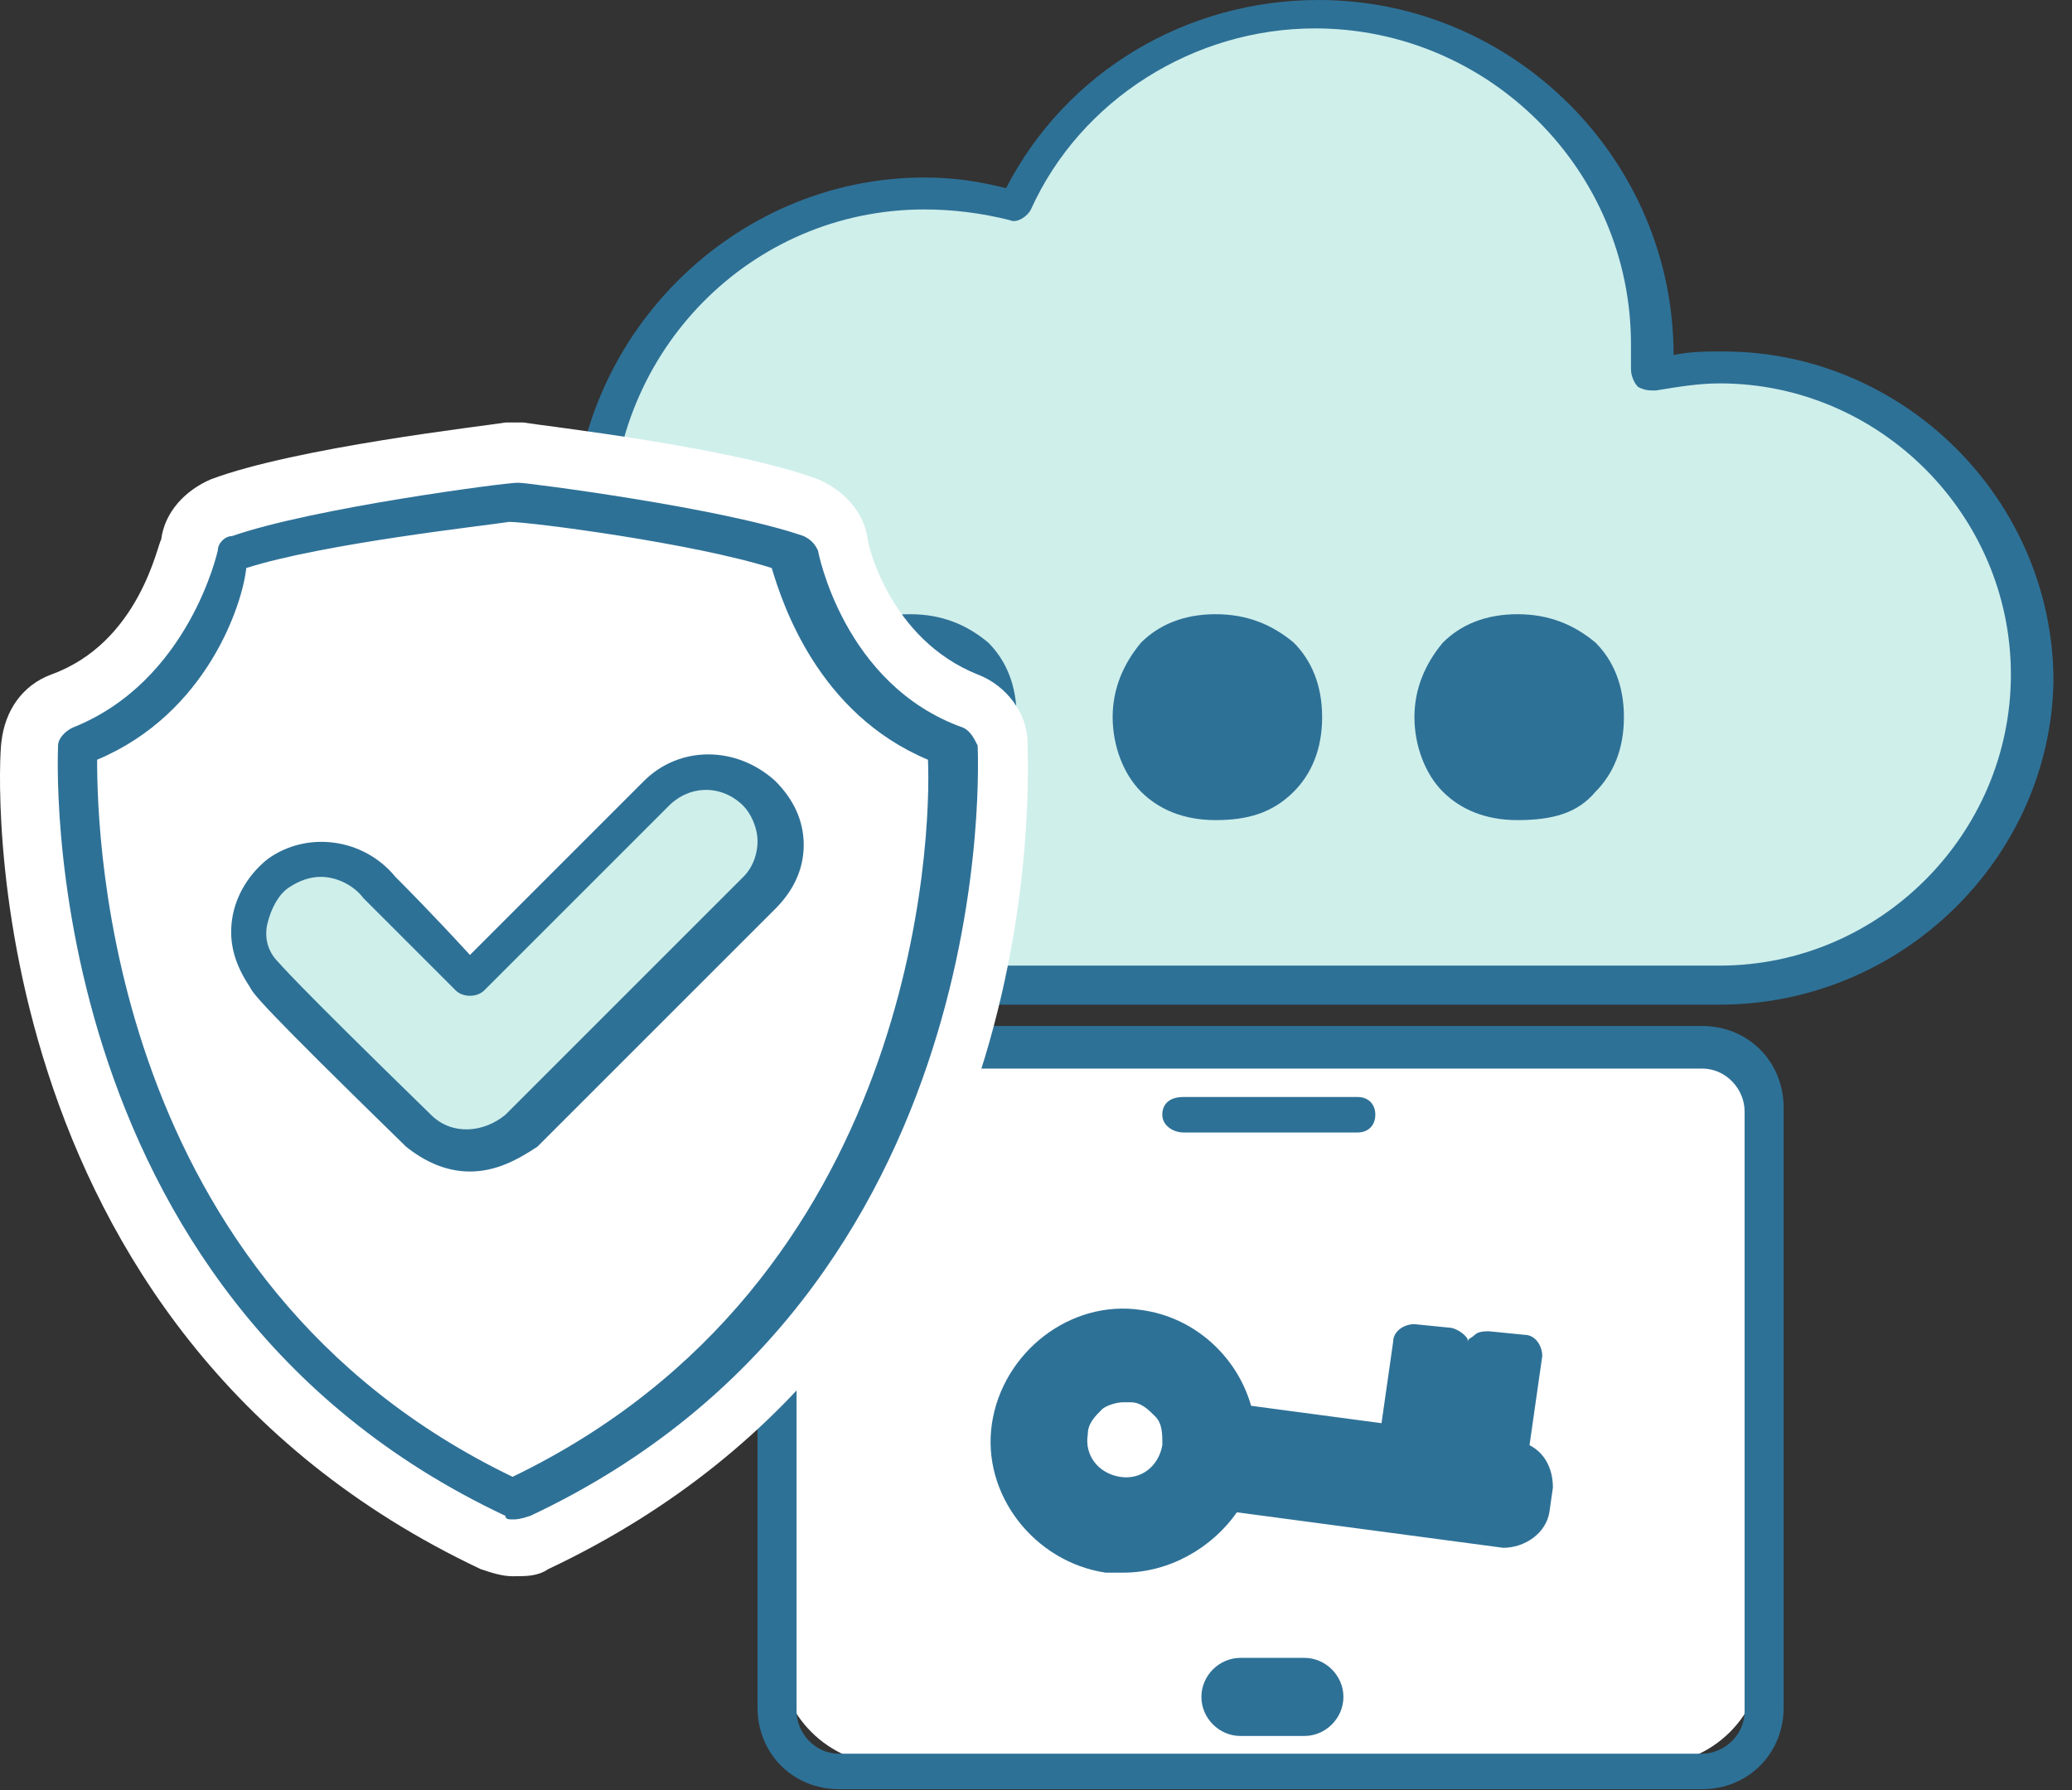
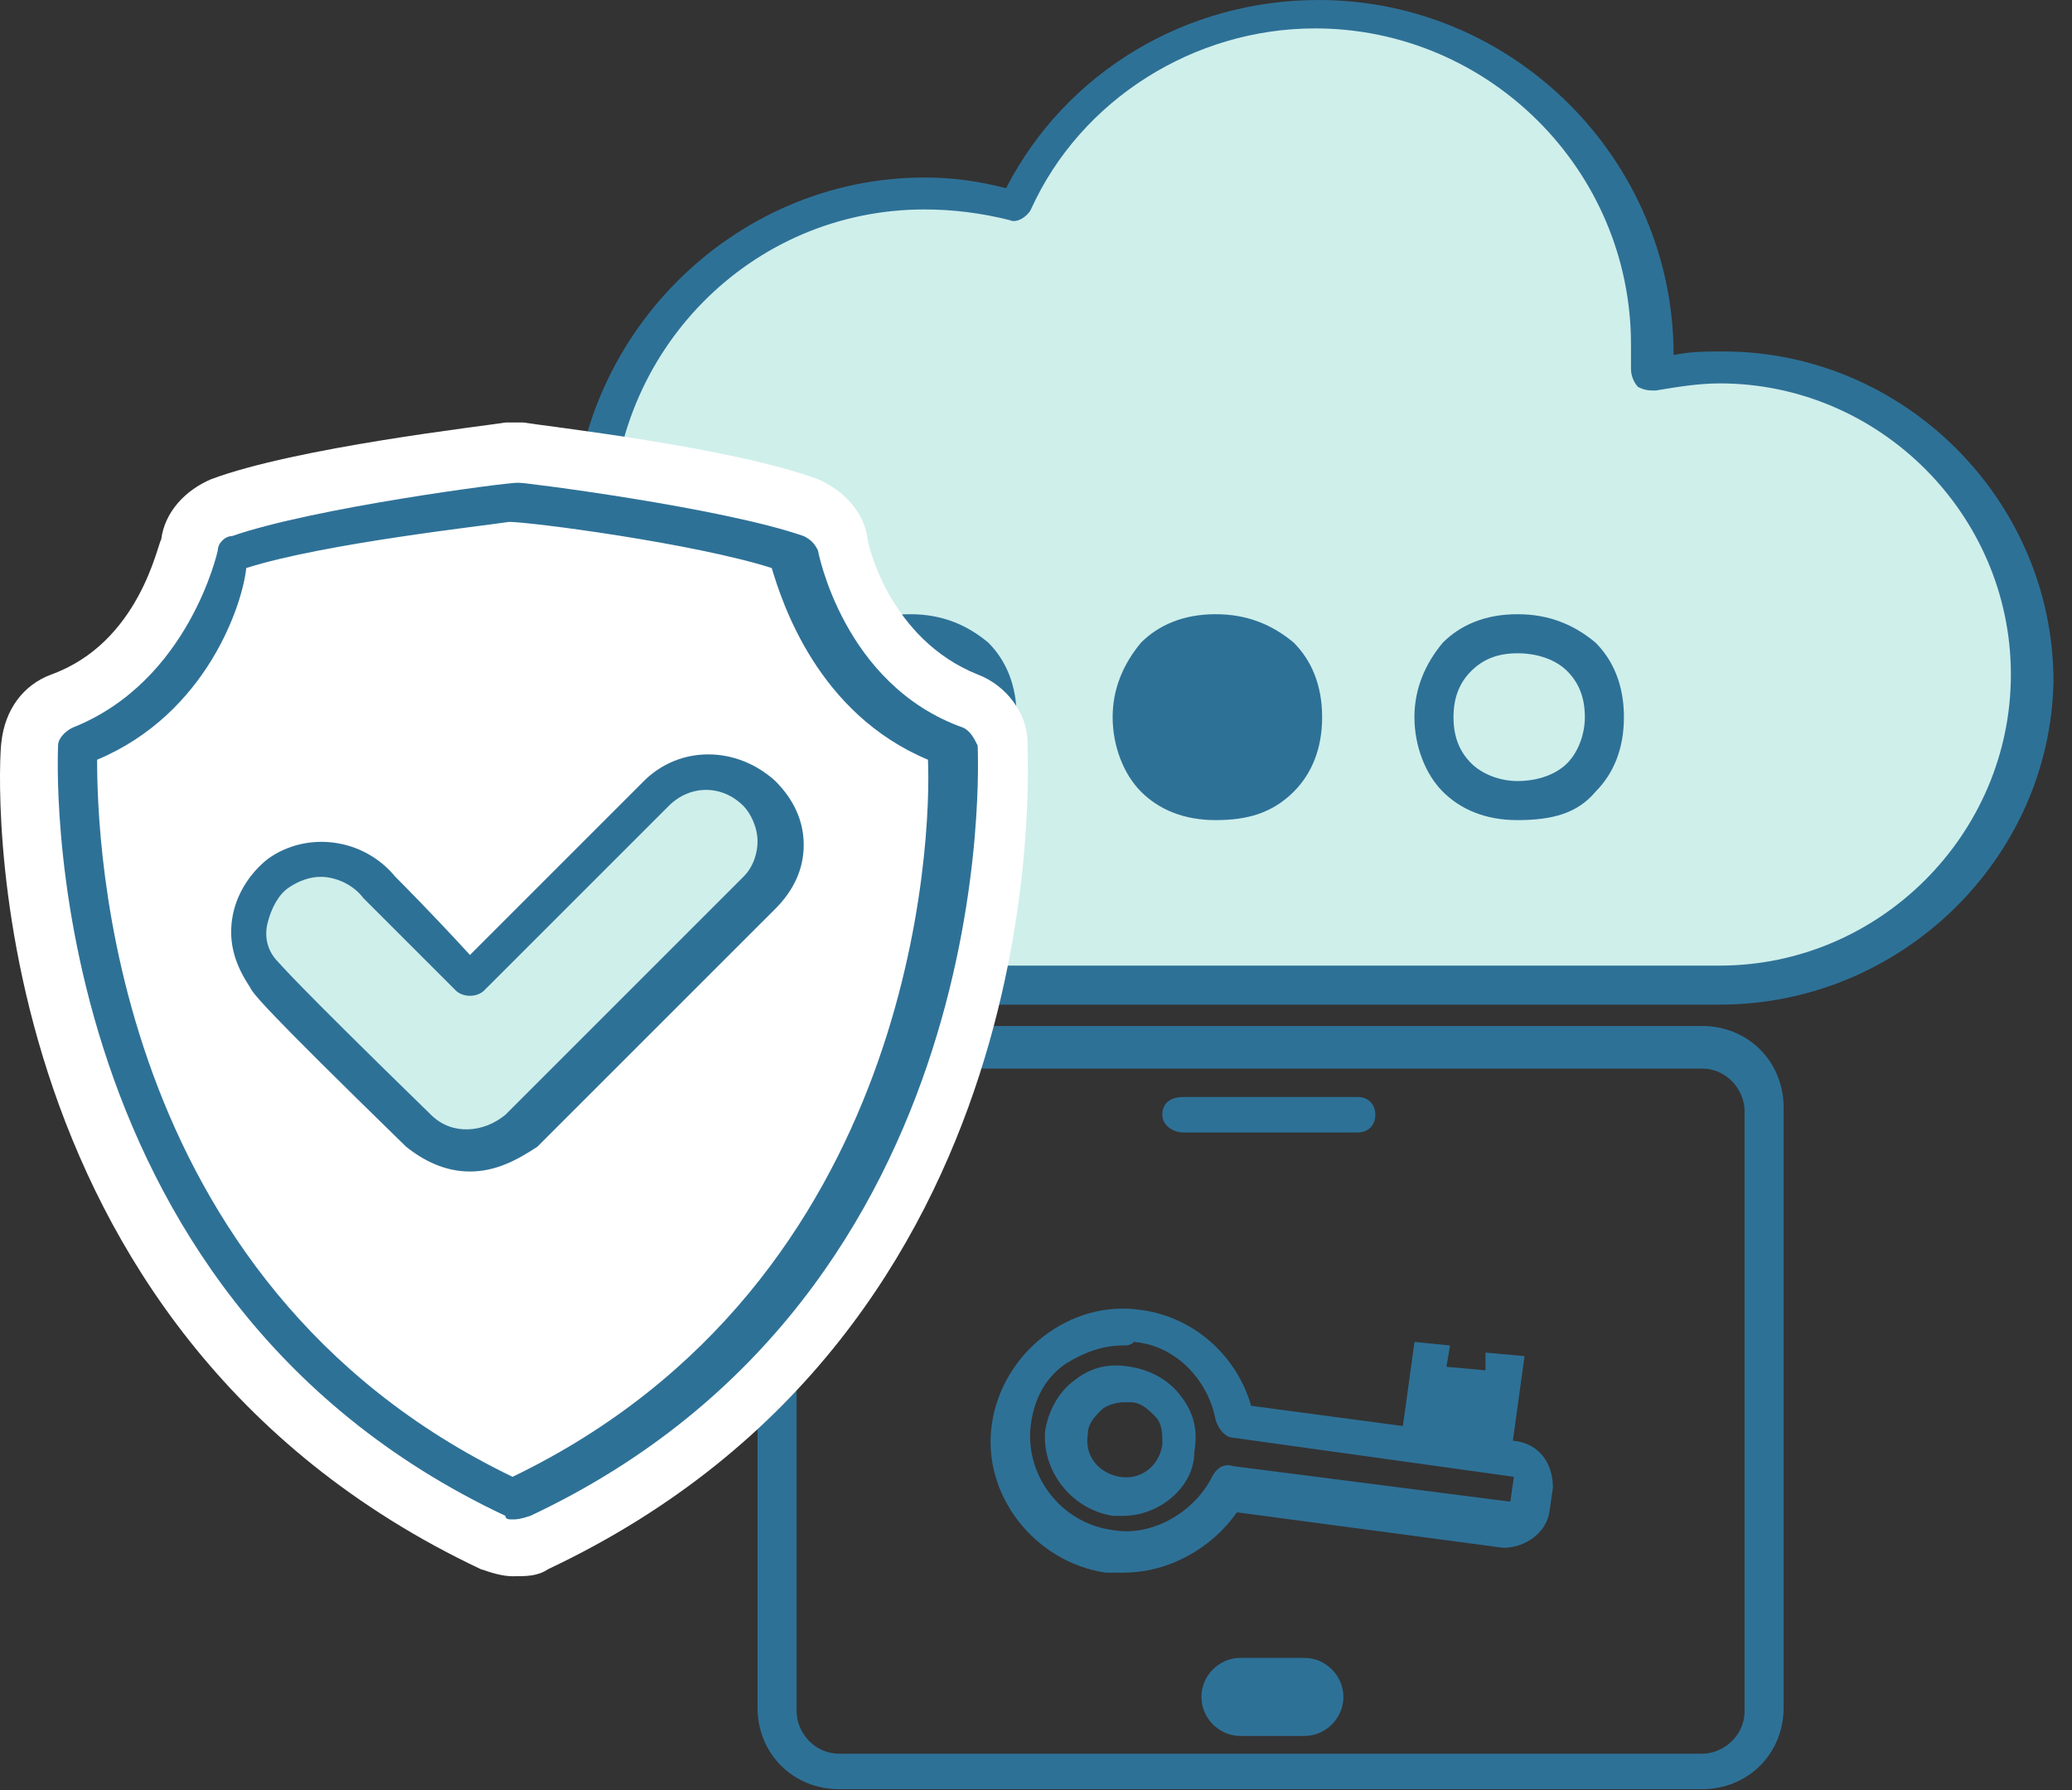
<svg xmlns="http://www.w3.org/2000/svg" width="103" height="89" viewBox="0 0 103 89" fill="none">
  <rect x="0" y="0" width="103" height="89" fill="#333333" stroke="none" />
-   <path d="M82.139 52.066H44.192C41.191 52.066 38.721 54.537 38.721 57.538V82.246C38.721 85.247 41.191 87.718 44.192 87.718H82.139C85.14 87.718 87.611 85.247 87.611 82.246V57.538C87.787 54.537 85.14 52.066 82.139 52.066Z" fill="white" />
  <path d="M84.606 88.952H41.716C39.422 88.952 37.657 87.188 37.657 84.893V55.066C37.657 52.772 39.422 51.007 41.716 51.007H84.606C86.9 51.007 88.665 52.772 88.665 55.066V84.893C88.665 87.188 86.9 88.952 84.606 88.952ZM41.716 53.125C40.657 53.125 39.598 54.007 39.598 55.243V85.07C39.598 86.129 40.481 87.188 41.716 87.188H84.606C85.665 87.188 86.724 86.305 86.724 85.07V55.243C86.724 54.184 85.841 53.125 84.606 53.125H41.716Z" fill="#2E7197" />
  <path d="M67.485 56.303H58.837C58.307 56.303 57.778 55.95 57.778 55.42C57.778 54.891 58.131 54.538 58.837 54.538H67.485C68.015 54.538 68.368 54.891 68.368 55.42C68.368 55.95 68.015 56.303 67.485 56.303Z" fill="#2E7197" />
-   <path d="M64.839 85.424H61.662C61.133 85.424 60.603 84.894 60.603 84.365C60.603 83.835 61.133 83.306 61.662 83.306H64.839C65.368 83.306 65.898 83.835 65.898 84.365C65.898 84.894 65.368 85.424 64.839 85.424Z" fill="#2E7197" />
  <path d="M64.84 86.306H61.663C60.604 86.306 59.722 85.423 59.722 84.364C59.722 83.305 60.604 82.423 61.663 82.423H64.84C65.899 82.423 66.782 83.305 66.782 84.364C66.782 85.423 65.899 86.306 64.84 86.306Z" fill="#2E7197" />
-   <path d="M56.544 66.008C53.544 65.655 50.543 67.773 50.19 70.773C49.837 73.774 51.955 76.774 54.956 77.127C57.426 77.48 59.898 76.068 60.78 73.774L74.547 75.539C75.076 75.539 75.606 75.186 75.606 74.656L75.782 73.421C75.782 72.891 75.43 72.362 74.9 72.362L61.133 70.597C60.956 68.302 59.015 66.361 56.544 66.008ZM58.662 71.832C58.486 73.421 57.074 74.48 55.485 74.303C53.897 74.127 52.837 72.715 53.014 71.126C53.191 69.538 54.602 68.479 56.191 68.656C57.779 68.832 58.839 70.42 58.662 71.832Z" fill="#2E7197" />
  <path d="M55.84 78.186C55.487 78.186 55.31 78.186 54.958 78.186C51.428 77.657 48.78 74.304 49.309 70.774C49.839 67.244 53.193 64.597 56.722 65.126C59.37 65.479 61.488 67.421 62.194 69.891L75.431 71.656C76.49 71.833 77.196 72.715 77.196 73.951L77.02 75.186C76.843 76.245 75.784 76.951 74.725 76.951L61.488 75.186C60.252 76.951 58.135 78.186 55.84 78.186ZM55.84 66.891C54.781 66.891 53.898 67.244 53.016 67.773C51.957 68.48 51.428 69.538 51.251 70.774C50.898 73.245 52.663 75.716 55.31 76.069C57.252 76.422 59.37 75.186 60.252 73.421C60.429 73.068 60.782 72.715 61.312 72.892L75.079 74.657L75.255 73.421L61.312 71.48C60.959 71.48 60.605 71.127 60.429 70.597C60.076 68.656 58.487 66.891 56.37 66.715C56.193 66.891 56.017 66.891 55.84 66.891ZM55.84 75.363C55.663 75.363 55.487 75.363 55.31 75.363C53.193 75.01 51.781 73.068 51.957 71.127C52.133 70.068 52.663 69.186 53.369 68.656C54.252 67.95 55.134 67.773 56.193 67.95C57.252 68.126 58.135 68.656 58.664 69.362C59.37 70.244 59.547 71.127 59.37 72.186C59.37 73.951 57.605 75.363 55.84 75.363ZM55.84 69.715C55.487 69.715 54.958 69.891 54.781 70.068C54.428 70.421 54.075 70.774 54.075 71.303C53.898 72.362 54.605 73.245 55.663 73.421C56.722 73.598 57.605 72.892 57.782 71.833C57.782 71.303 57.782 70.774 57.428 70.421C57.075 70.068 56.722 69.715 56.193 69.715C56.017 69.715 55.84 69.715 55.84 69.715Z" fill="#2E7197" />
  <path d="M72.08 66.892L70.315 66.715L69.609 71.834L71.374 72.01L73.139 72.187L75.08 72.54L75.786 67.421L73.845 67.245V68.127L71.903 67.951L72.08 66.892Z" fill="#2E7197" />
-   <path d="M75.078 73.422L69.43 72.716C68.9 72.716 68.547 72.186 68.547 71.657L69.253 66.715C69.253 66.186 69.783 65.832 70.312 65.832L72.077 66.009C72.254 66.009 72.607 66.186 72.783 66.362C72.96 66.539 72.96 66.538 72.96 66.715C72.96 66.538 73.136 66.539 73.313 66.362C73.489 66.186 73.842 66.186 74.019 66.186L75.784 66.362C76.313 66.362 76.666 66.891 76.666 67.421L75.96 72.363C75.96 72.539 75.784 72.892 75.607 73.069C75.431 73.422 75.254 73.422 75.078 73.422ZM70.665 70.951L74.195 71.48L74.548 68.656L74.372 68.833C74.195 69.009 73.842 69.009 73.666 69.009L71.901 68.833C71.548 68.833 71.195 68.48 71.195 68.127L70.665 70.951Z" fill="#2E7197" />
  <path d="M85.488 18.355C84.253 18.355 83.194 18.532 81.958 18.709C81.958 18.355 81.958 17.826 81.958 17.473C81.958 8.295 74.545 0.883 65.368 0.883C58.66 0.883 53.013 4.766 50.365 10.413C48.953 10.06 47.364 9.707 45.776 9.707C36.598 9.707 29.185 17.12 29.185 26.298C29.185 28.239 29.538 30.18 30.244 31.945C29.715 31.769 29.009 31.769 28.303 31.769C23.537 31.769 19.654 35.652 19.654 40.417C19.654 45.182 23.537 49.065 28.303 49.065H85.312C93.784 49.065 100.667 42.182 100.667 33.71C100.667 25.239 93.96 18.355 85.488 18.355Z" fill="#CFEFEB" />
  <path d="M85.489 49.947H28.48C23.185 49.947 18.949 45.711 18.949 40.416C18.949 34.945 23.538 30.533 29.009 30.886C28.656 29.474 28.48 27.886 28.48 26.474C28.48 16.767 36.422 8.825 45.953 8.825C47.365 8.825 48.601 9.001 50.013 9.354C53.013 3.53 59.014 0 65.545 0C75.252 0 83.195 7.942 83.195 17.649C84.077 17.473 84.783 17.473 85.666 17.473C94.667 17.473 102.08 24.885 102.08 33.886C101.904 42.711 94.49 49.947 85.489 49.947ZM28.48 32.827C24.244 32.827 20.89 36.181 20.89 40.416C20.89 44.652 24.244 48.006 28.48 48.006H85.489C93.431 48.006 99.962 41.475 99.962 33.533C99.962 25.591 93.431 19.061 85.489 19.061C84.43 19.061 83.371 19.238 82.312 19.414C81.959 19.414 81.782 19.414 81.43 19.238C81.253 19.061 81.077 18.708 81.077 18.355C81.077 17.826 81.077 17.473 81.077 17.12C81.077 8.472 74.017 1.412 65.368 1.412C59.367 1.412 53.719 4.942 51.248 10.413C51.072 10.766 50.542 11.119 50.189 10.943C48.777 10.589 47.365 10.413 45.953 10.413C37.305 10.413 30.421 17.473 30.421 26.121C30.421 27.886 30.774 29.651 31.304 31.415C31.48 31.768 31.304 32.121 31.127 32.298C30.951 32.651 30.598 32.651 30.245 32.651C29.539 32.827 29.009 32.827 28.48 32.827Z" fill="#2E7197" />
  <path d="M45.248 39.889C44.012 39.889 42.953 39.536 42.247 38.654C41.541 37.948 41.188 36.889 41.188 35.654C41.188 34.418 41.541 33.359 42.247 32.653C42.953 31.947 44.012 31.594 45.248 31.594C46.66 31.594 47.542 31.947 48.425 32.653C49.13 33.359 49.483 34.418 49.483 35.654C49.483 36.889 49.13 37.948 48.425 38.654C47.718 39.536 46.66 39.889 45.248 39.889Z" fill="#2E7197" />
  <path d="M45.245 40.773C43.656 40.773 42.421 40.243 41.538 39.361C40.656 38.478 40.127 37.066 40.127 35.654C40.127 34.242 40.656 33.007 41.538 31.948C42.421 31.066 43.656 30.536 45.245 30.536C46.833 30.536 48.069 31.066 49.128 31.948C50.01 32.831 50.54 34.066 50.54 35.654C50.54 37.243 50.01 38.478 49.128 39.361C48.069 40.42 46.833 40.773 45.245 40.773ZM45.245 32.478C44.186 32.478 43.48 32.831 42.95 33.36C42.421 33.889 42.068 34.596 42.068 35.654C42.068 36.713 42.421 37.419 42.95 37.949C43.48 38.478 44.362 38.831 45.245 38.831C46.304 38.831 47.187 38.478 47.716 37.949C48.245 37.419 48.599 36.537 48.599 35.654C48.599 34.596 48.245 33.889 47.716 33.36C47.187 32.831 46.304 32.478 45.245 32.478Z" fill="#2E7197" />
  <path d="M60.433 39.889C59.198 39.889 58.139 39.536 57.433 38.654C56.727 37.948 56.374 36.889 56.374 35.654C56.374 34.418 56.727 33.359 57.433 32.653C58.139 31.947 59.198 31.594 60.433 31.594C61.845 31.594 62.728 31.947 63.61 32.653C64.316 33.359 64.669 34.418 64.669 35.654C64.669 36.889 64.316 37.948 63.61 38.654C62.728 39.536 61.669 39.889 60.433 39.889Z" fill="#2E7197" />
  <path d="M60.428 40.773C58.84 40.773 57.605 40.243 56.722 39.361C55.84 38.478 55.31 37.066 55.31 35.654C55.31 34.242 55.84 33.007 56.722 31.948C57.605 31.066 58.84 30.536 60.428 30.536C62.017 30.536 63.252 31.066 64.311 31.948C65.194 32.831 65.724 34.066 65.724 35.654C65.724 37.243 65.194 38.478 64.311 39.361C63.252 40.42 62.017 40.773 60.428 40.773ZM60.428 32.478C59.37 32.478 58.664 32.831 58.134 33.36C57.605 33.889 57.252 34.596 57.252 35.654C57.252 36.713 57.605 37.419 58.134 37.949C58.664 38.478 59.546 38.831 60.428 38.831C61.487 38.831 62.37 38.478 62.9 37.949C63.429 37.419 63.782 36.537 63.782 35.654C63.782 34.596 63.429 33.889 62.9 33.36C62.194 32.831 61.487 32.478 60.428 32.478Z" fill="#2E7197" />
-   <path d="M75.433 39.889C74.198 39.889 73.139 39.536 72.433 38.654C71.727 37.948 71.374 36.889 71.374 35.654C71.374 34.418 71.727 33.359 72.433 32.653C73.139 31.947 74.198 31.594 75.433 31.594C76.846 31.594 77.728 31.947 78.611 32.653C79.317 33.359 79.669 34.418 79.669 35.654C79.669 36.889 79.317 37.948 78.611 38.654C77.904 39.536 76.846 39.889 75.433 39.889Z" fill="#2E7197" />
  <path d="M75.431 40.773C73.843 40.773 72.607 40.243 71.725 39.361C70.842 38.478 70.312 37.066 70.312 35.654C70.312 34.242 70.842 33.007 71.725 31.948C72.607 31.066 73.843 30.536 75.431 30.536C77.019 30.536 78.255 31.066 79.314 31.948C80.197 32.831 80.726 34.066 80.726 35.654C80.726 37.243 80.197 38.478 79.314 39.361C78.431 40.42 77.196 40.773 75.431 40.773ZM75.431 32.478C74.372 32.478 73.666 32.831 73.136 33.36C72.607 33.889 72.254 34.596 72.254 35.654C72.254 36.713 72.607 37.419 73.136 37.949C73.666 38.478 74.549 38.831 75.431 38.831C76.49 38.831 77.373 38.478 77.902 37.949C78.431 37.419 78.784 36.537 78.784 35.654C78.784 34.596 78.431 33.889 77.902 33.36C77.373 32.831 76.49 32.478 75.431 32.478Z" fill="#2E7197" />
  <path d="M25.486 78.365C24.956 78.365 24.427 78.188 23.897 78.012C-1.519 66.011 -0.107 37.949 0.07 36.89C0.246 35.301 1.129 34.066 2.541 33.536C6.953 31.948 7.836 27.006 8.012 26.83C8.189 25.418 9.248 24.359 10.483 23.829C14.719 22.241 24.074 21.182 25.133 21.005C25.486 21.005 25.662 21.005 26.015 21.005C27.074 21.182 36.429 22.241 40.665 23.829C41.9 24.359 42.959 25.418 43.136 26.83C43.136 27.006 44.195 31.771 48.607 33.536C50.019 34.066 51.078 35.478 51.078 36.89C51.078 38.125 52.667 66.011 27.251 78.012C26.721 78.365 26.192 78.365 25.486 78.365ZM7.659 39.537C7.836 45.538 9.777 61.775 25.486 70.246C41.194 61.951 43.136 45.538 43.312 39.537C39.253 37.066 37.135 33.183 36.252 30.712C33.075 29.83 27.957 29.124 25.486 28.948C23.015 29.3 18.073 30.006 14.719 30.712C13.837 33.183 11.895 37.066 7.659 39.537Z" fill="white" />
  <path d="M47.189 37.064C40.658 34.593 39.423 27.534 39.423 27.534C35.363 26.122 25.656 24.886 25.656 24.886C25.656 24.886 15.772 26.122 11.889 27.534C11.889 27.534 10.477 34.593 4.123 37.064C4.123 37.064 2.358 63.538 25.832 74.48C48.954 63.538 47.189 37.064 47.189 37.064Z" fill="white" />
  <path d="M25.479 75.54C25.302 75.54 25.126 75.54 25.126 75.363C1.475 64.244 2.887 37.241 2.887 37.065C2.887 36.712 3.24 36.359 3.593 36.182C9.417 33.888 10.829 27.358 10.829 27.358C10.829 27.005 11.182 26.652 11.535 26.652C15.595 25.24 25.126 24.004 25.655 24.004H25.832C26.185 24.004 35.892 25.24 39.952 26.652C40.305 26.828 40.481 27.005 40.658 27.358C40.658 27.358 41.893 34.064 47.894 36.182C48.247 36.359 48.424 36.712 48.6 37.065C48.6 37.418 50.012 64.244 26.361 75.363C25.832 75.54 25.655 75.54 25.479 75.54ZM4.828 37.771C4.828 41.654 5.358 63.715 25.479 73.422C45.6 63.715 46.306 41.654 46.129 37.771C40.658 35.476 38.893 30.005 38.363 28.24C34.48 27.005 26.361 25.946 25.302 25.946C24.243 26.122 16.124 27.005 12.241 28.24C12.065 30.005 10.3 35.476 4.828 37.771Z" fill="#2E7197" />
  <path d="M23.359 57.186C22.477 57.186 21.594 56.833 20.888 56.127C13.828 49.243 13.299 48.538 13.122 48.361C11.887 46.773 12.24 44.478 13.828 43.419C15.417 42.184 17.535 42.537 18.77 44.125C19.123 44.655 21.065 46.596 23.359 48.714L32.537 39.536C33.949 38.125 36.244 38.125 37.656 39.536C39.068 40.948 39.068 43.243 37.656 44.655L25.83 56.48C25.124 56.833 24.242 57.186 23.359 57.186Z" fill="#CFEFEB" />
  <path d="M23.362 58.243C22.126 58.243 21.067 57.714 20.185 57.008C12.948 49.948 12.595 49.419 12.419 49.066C11.713 48.007 11.36 46.948 11.536 45.712C11.713 44.477 12.419 43.418 13.301 42.712C15.243 41.3 18.067 41.653 19.655 43.594C20.008 43.947 21.42 45.359 23.362 47.477L32.01 38.829C33.775 37.064 36.599 37.064 38.541 38.829C39.423 39.712 39.953 40.77 39.953 42.006C39.953 43.241 39.423 44.3 38.541 45.183L26.715 57.008C25.656 57.714 24.597 58.243 23.362 58.243ZM15.949 43.594C15.419 43.594 14.89 43.771 14.36 44.124C13.831 44.477 13.478 45.183 13.301 45.889C13.125 46.595 13.301 47.301 13.831 47.83C14.007 48.007 14.36 48.536 21.42 55.419C22.479 56.478 24.068 56.302 25.127 55.419L36.952 43.594C37.482 43.065 37.658 42.359 37.658 41.829C37.658 41.123 37.305 40.417 36.952 40.065C35.893 39.006 34.305 39.006 33.246 40.065L24.068 49.242C23.715 49.595 23.009 49.595 22.656 49.242C21.244 47.83 18.596 45.183 18.067 44.653C17.537 43.947 16.655 43.594 15.949 43.594Z" fill="#2E7197" />
</svg>